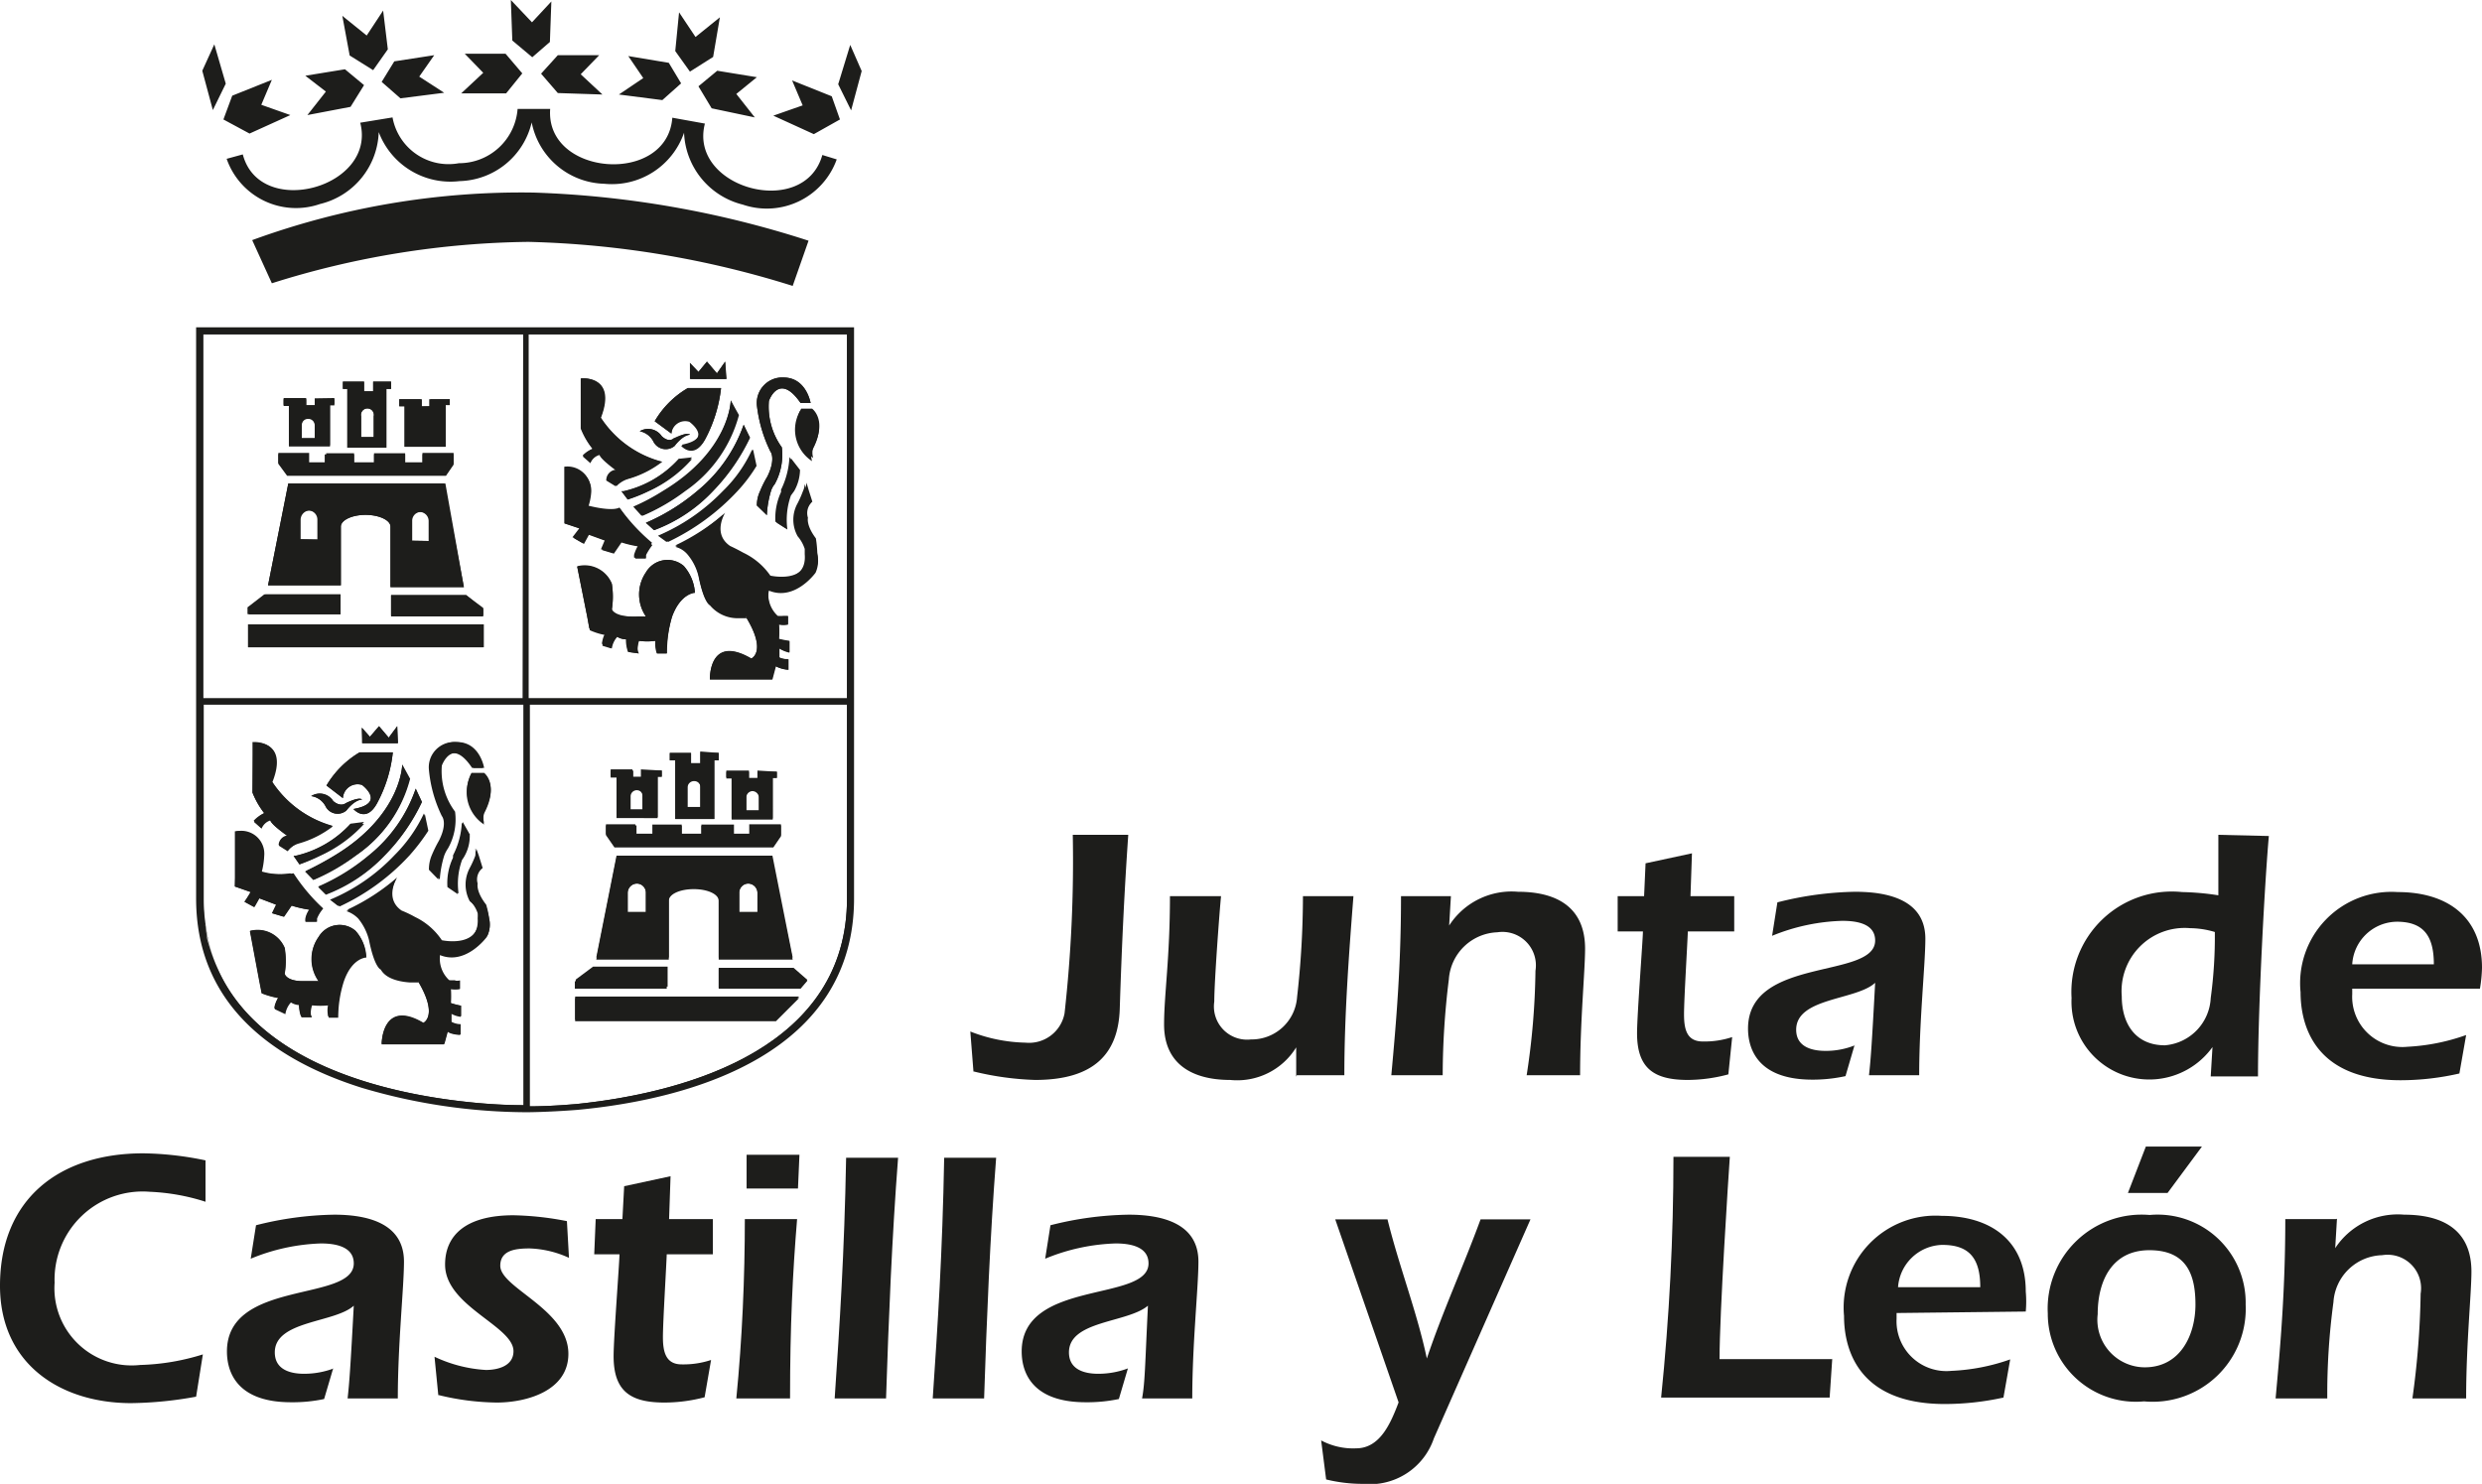
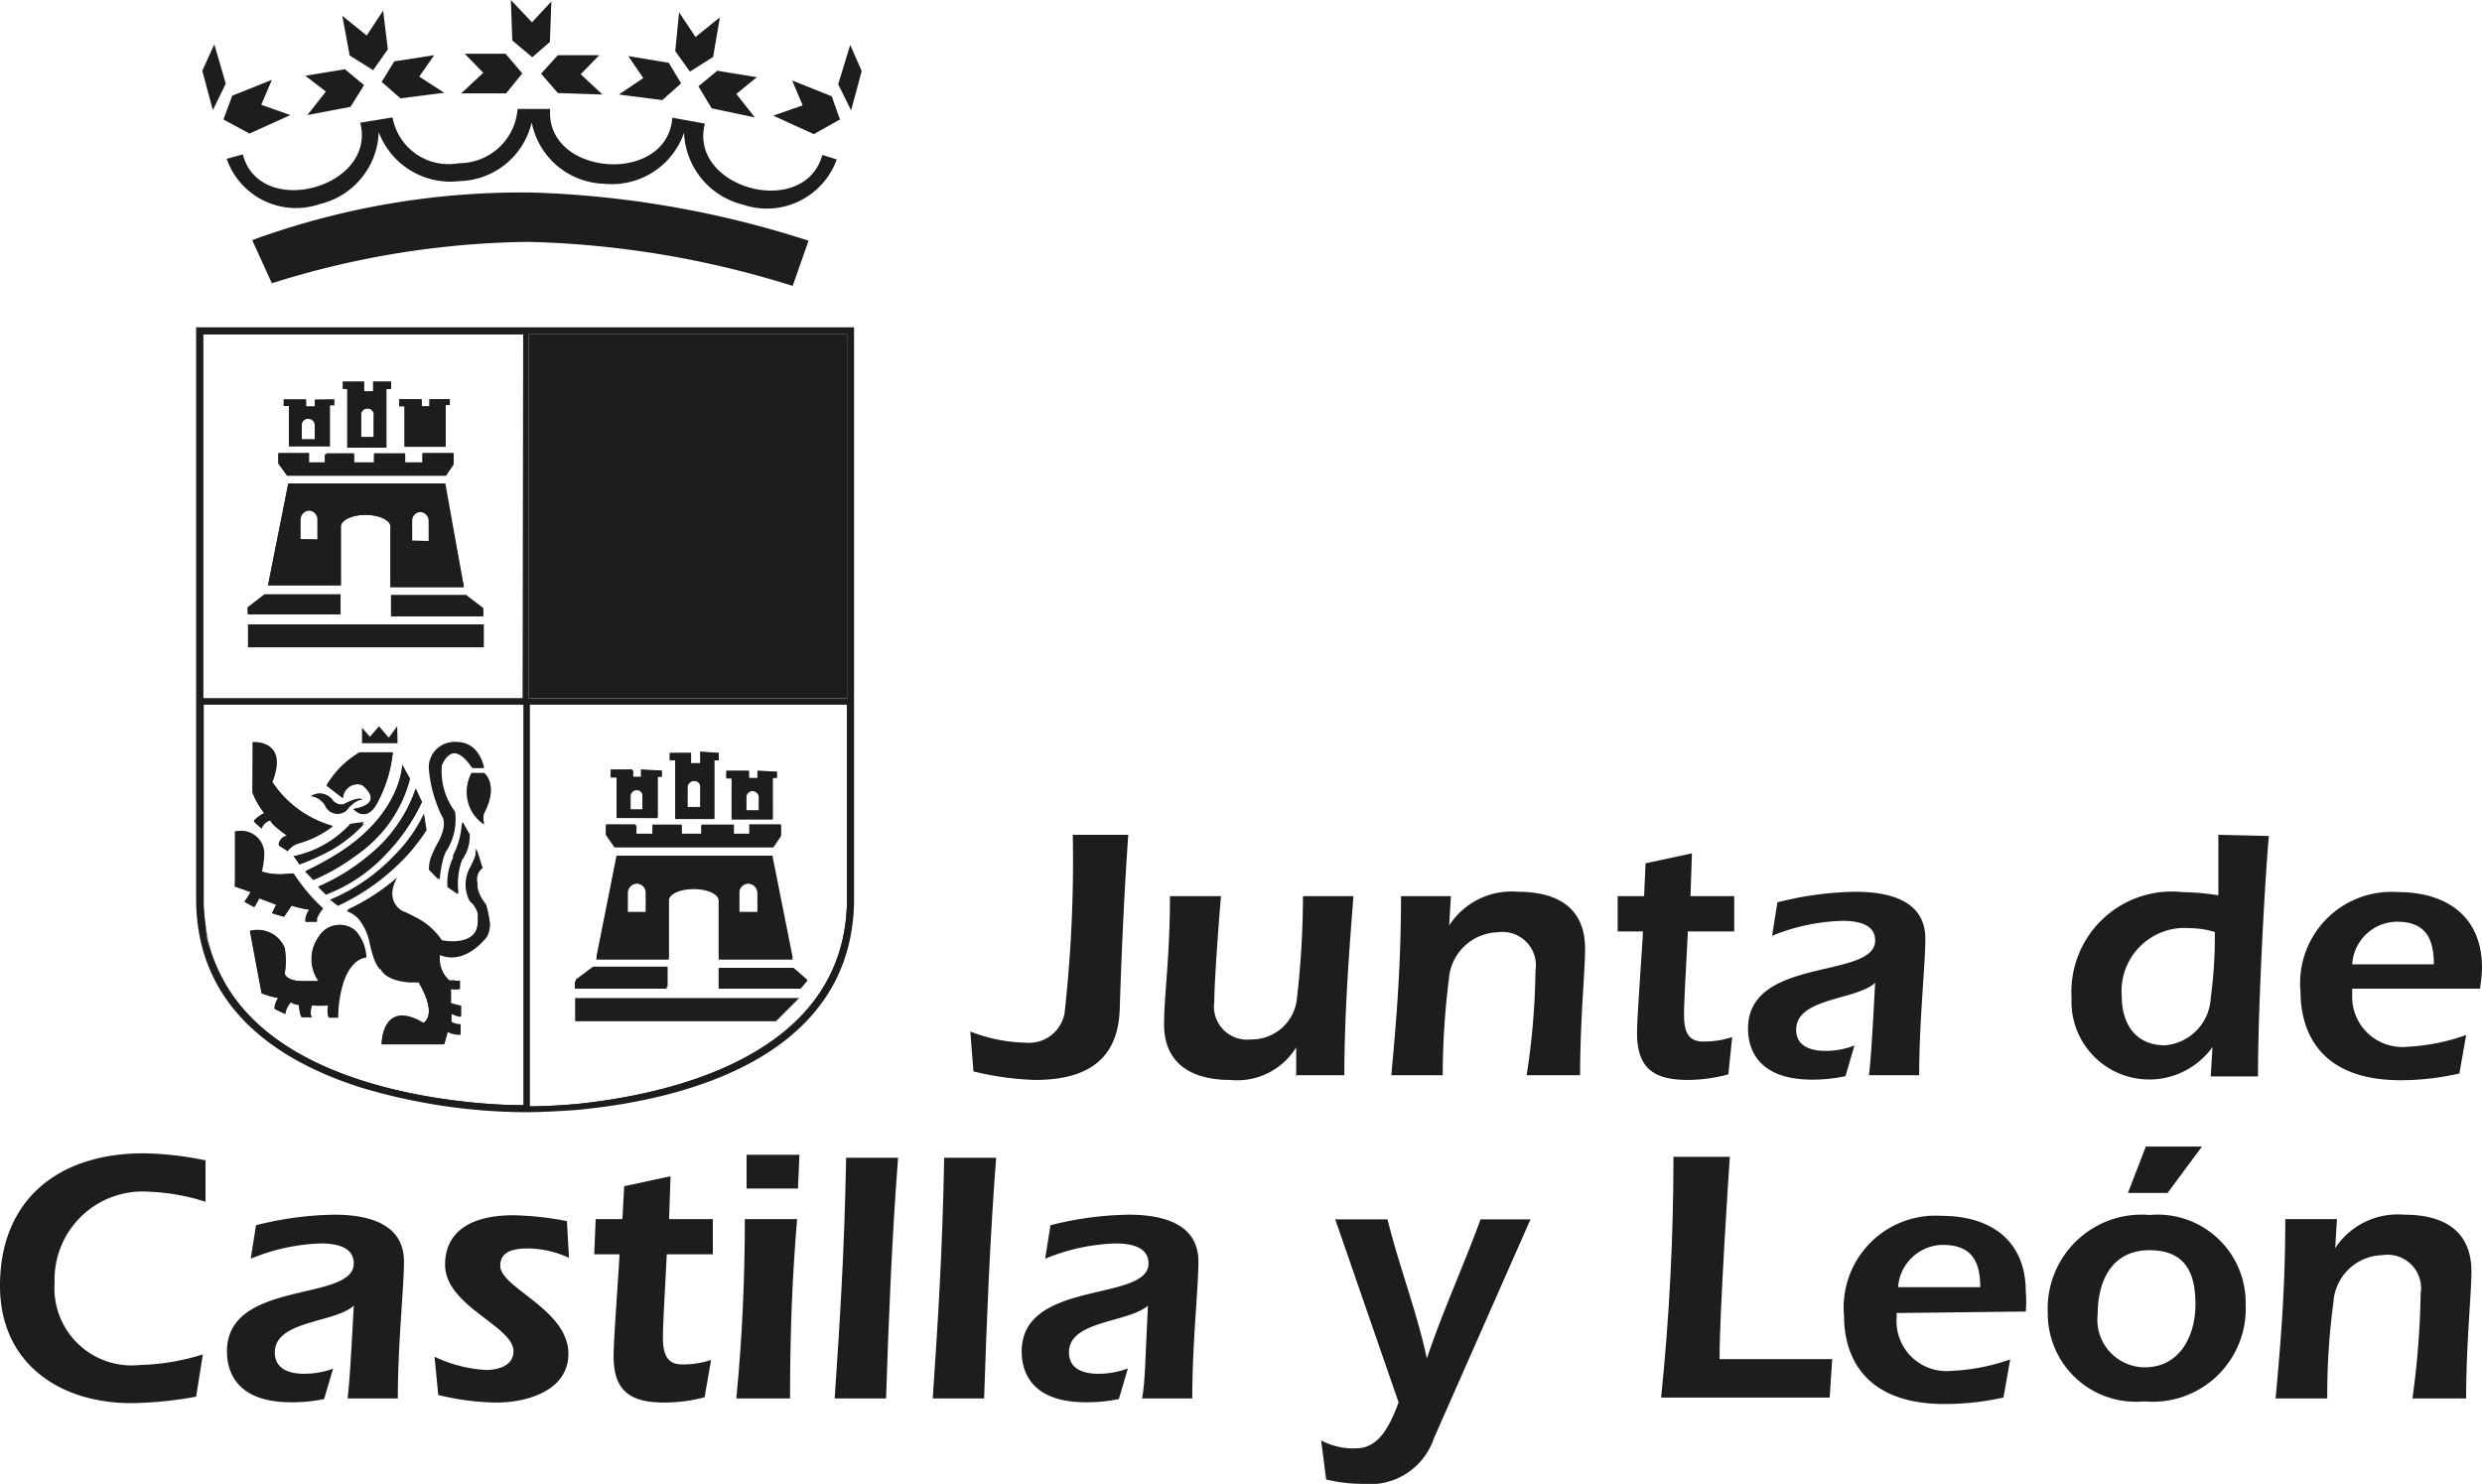
<svg xmlns="http://www.w3.org/2000/svg" viewBox="0 0 84.54 50.55">
  <defs>
    <style>.cls-1,.cls-2{fill:#1d1d1b;}.cls-2{fill-rule:evenodd;}</style>
  </defs>
  <g id="Capa_2" data-name="Capa 2">
    <g id="Capa_1-2" data-name="Capa 1">
      <path class="cls-1" d="M20.18,15.29a2.66,2.66,0,0,1-.4-.69l0-1.71s1.23-.12.67,1.34a3.56,3.56,0,0,0,2.07,1.5,3.44,3.44,0,0,1-1.18.59.94.94,0,0,0-.38.24l-.31-.19A.36.36,0,0,1,21,16s-.53-.38-.58-.54a.46.46,0,0,0-.31.28l-.26-.23A1,1,0,0,1,20.18,15.29Z" />
      <path class="cls-1" d="M19.73,18l-.51-.17V15.9a.79.79,0,0,1,.9.8v0a2,2,0,0,1-.1.52s.8.22,1.08.07a6.41,6.41,0,0,0,1.11,1.2,2.2,2.2,0,0,0-.22.35S22,19,22,19H21.6a.39.39,0,0,1,0-.11,1.42,1.42,0,0,1,.13-.3,3.83,3.83,0,0,1-.6-.14l-.26.38-.4-.12.13-.31L20,18.18l-.17.31-.33-.19Z" />
      <path class="cls-1" d="M23.29,19.28a1.54,1.54,0,0,1,.38.92s-.49,0-.78.82a4.42,4.42,0,0,0-.19,1.24h-.33a1.07,1.07,0,0,1-.05-.43,2,2,0,0,1-.57,0s-.08.31,0,.43l-.36-.05a1.25,1.25,0,0,1-.07-.43.6.6,0,0,1-.31-.09.75.75,0,0,0-.19.4L20.52,22s0-.29.13-.36a2.23,2.23,0,0,1-.56-.17L20,21l-.34-1.71a1,1,0,0,1,1.18.59,2.77,2.77,0,0,1,0,.87s.05.21.58.25a1.81,1.81,0,0,0,.33,0H22A1.33,1.33,0,0,1,22,19.5.85.85,0,0,1,23.29,19.28Z" />
      <path class="cls-1" d="M21.79,14.69a.56.56,0,0,1,.75.17c.26.24.41.07.41.07.5-.24.55-.12.55-.12-.26,0-.52.38-.52.38a.47.47,0,0,1-.73-.16A.68.68,0,0,0,21.79,14.69Z" />
      <path class="cls-1" d="M22.1,16.73a5.39,5.39,0,0,1-.72.29l-.21-.28h.07a3.6,3.6,0,0,0,1.88-1.1l.45,0A4.32,4.32,0,0,1,22.1,16.73Z" />
      <path class="cls-1" d="M22.87,14.77l-.57-.42a3.12,3.12,0,0,1,1.13-1.13h1.13A4.83,4.83,0,0,1,24,15c-.38.67-.8.19-.8.19,1.13-.22.28-.82.28-.82A.47.47,0,0,0,22.87,14.77Z" />
      <polygon class="cls-1" points="23.52 12.91 23.5 12.37 23.79 12.67 24.08 12.32 24.42 12.72 24.7 12.32 24.75 12.91 23.52 12.91" />
      <path class="cls-1" d="M24.89,13.64l.24.5a4.57,4.57,0,0,1-1.83,2.59,6.88,6.88,0,0,1-1.45.84l-.28-.31a7.2,7.2,0,0,0,1-.53C24.86,15.36,24.89,13.64,24.89,13.64Z" />
      <path class="cls-1" d="M25.33,14.47l.22.44a6.82,6.82,0,0,1-1.26,1.82,5.27,5.27,0,0,1-2,1.33L22,17.81a6.93,6.93,0,0,0,1.74-1.08A5.08,5.08,0,0,0,25.33,14.47Z" />
      <path class="cls-1" d="M24.65,16.73a4.65,4.65,0,0,0,1-1.42l.12.56a5.24,5.24,0,0,1-.65.86,7.75,7.75,0,0,1-2.36,1.73l-.29-.21A6.71,6.71,0,0,0,24.65,16.73Z" />
      <path class="cls-1" d="M26.89,16.88A2.46,2.46,0,0,0,26.77,18l-.36-.23a2.13,2.13,0,0,1,.19-1,.16.16,0,0,0,0-.08,2.84,2.84,0,0,0,.29-1.12l.26.4a1.52,1.52,0,0,1-.2.72Z" />
      <path class="cls-1" d="M26.14,16.23c.3-.62.1-.85.1-.85a4.78,4.78,0,0,1-.46-1.58.87.87,0,0,1,.92-.94c.77,0,.91.87.91.87h-.34c-.74-1.08-1.08-.07-1.08-.07a2.38,2.38,0,0,0,.44,1.58,2.07,2.07,0,0,1-.24,1.25.68.68,0,0,0-.13.24,3.4,3.4,0,0,0-.14.82l-.34-.33a1.12,1.12,0,0,1,.11-.49A3.35,3.35,0,0,1,26.14,16.23Z" />
      <path class="cls-1" d="M27.25,14l.41,0s.53.38,0,1.35a.59.59,0,0,0,0,.36A1.28,1.28,0,0,1,27.25,14Z" />
      <path class="cls-1" d="M27.84,18.88a1,1,0,0,1-.06.55s-.7,1-1.59.61a1,1,0,0,0,.3.94,1,1,0,0,0,.19,0h.16v.28a.74.74,0,0,1-.31,0,2.6,2.6,0,0,1,0,.5,3.29,3.29,0,0,0,.36.07l0,.38a1,1,0,0,1-.34-.12l0,.31a.6.6,0,0,0,.31.06l0,.36a1.08,1.08,0,0,1-.43-.12l-.12.45H24.18s-.05-1.56,1.41-.71c0,0,.55-.23-.19-1.43h-.22a1.23,1.23,0,0,1-1-.44s-.2,0-.39-1a1.83,1.83,0,0,0-.38-.74.79.79,0,0,0-.41-.25,7.33,7.33,0,0,0,1.7-1.11s-.45.71.17,1.13c0,0,.2.09.45.23a2.34,2.34,0,0,1,.92.78s1.32.3,1.23-.78c0-.06,0-.12,0-.18a1.25,1.25,0,0,0-.24-.43,1.15,1.15,0,0,1,0-1.13,3.59,3.59,0,0,0,.18-.41.64.64,0,0,0,.06-.24l.07.24.13.41a.52.52,0,0,0-.15.55s-.07.25.27.7A4,4,0,0,1,27.84,18.88Z" />
-       <path class="cls-1" d="M17.93,11.27V23.91H29.05V11.27ZM28.85,23.79H18V11.39H28.85Z" />
+       <path class="cls-1" d="M17.93,11.27H29.05V11.27ZM28.85,23.79H18V11.39H28.85Z" />
      <path class="cls-1" d="M7,39.53a10.93,10.93,0,0,0-2.12-.24C2,39.29,0,40.86,0,43.8c0,2.67,2.06,4,4.47,4a13,13,0,0,0,2.21-.22l.23-1.44a7.8,7.8,0,0,1-2.14.36A2.63,2.63,0,0,1,1.86,43.7,3,3,0,0,1,5.1,40.6,7.12,7.12,0,0,1,7,40.94L7,39.53Z" />
      <path class="cls-1" d="M11.36,46.62a2.87,2.87,0,0,1-1,.18c-.49,0-1-.15-1-.73,0-1.09,2.05-1,2.69-1.59-.11,2.06-.15,2.62-.21,3.16h1.71c0-1.85.21-3.79.21-4.66,0-1.34-1.3-1.6-2.38-1.6a11.43,11.43,0,0,0-2.66.36l-.18,1.14a6.79,6.79,0,0,1,2.39-.52c.46,0,1.12.09,1.12.68,0,1.33-4.32.53-4.32,3,0,.55.21,1.73,2.18,1.73a5.16,5.16,0,0,0,1.13-.11l.31-1.05Z" />
      <path class="cls-1" d="M14.92,47.52a8.65,8.65,0,0,0,2,.26c1,0,2.44-.39,2.44-1.66,0-1.52-2.32-2.24-2.32-3,0-.53.52-.59,1-.59a3.47,3.47,0,0,1,1.34.32l-.07-1.25a10.34,10.34,0,0,0-1.82-.2c-1.62,0-2.33.68-2.33,1.68,0,1.42,2.33,2.09,2.33,2.95,0,.52-.56.64-.94.64a4.72,4.72,0,0,1-1.75-.45l.13,1.32Z" />
      <path class="cls-1" d="M24.28,42.73l0-1.2H22.79l.05-1.46-1.58.34-.06,1.12h-.91l-.05,1.2h.86c0,.27-.2,2.84-.2,3.47,0,1.2.58,1.58,1.73,1.58A5.39,5.39,0,0,0,24,47.6l.22-1.27a3,3,0,0,1-1,.15c-.54,0-.64-.42-.64-.93s.11-2.29.13-2.82Z" />
      <path class="cls-2" d="M25.37,41.53c0,2-.09,4.08-.29,6.11h1.83c0-2.47.09-4.29.24-6.11Zm.06-2.19,0,1.15h1.75l.05-1.15Z" />
      <path class="cls-1" d="M30.18,47.64c.09-2.73.2-5.47.41-8.2H28.82c-.06,3.28-.22,5.68-.39,8.2Z" />
      <path class="cls-1" d="M33.52,47.64c.09-2.73.2-5.47.41-8.2H32.16c-.06,3.28-.22,5.68-.39,8.2Z" />
      <path class="cls-1" d="M38.41,46.62a2.87,2.87,0,0,1-1,.18c-.49,0-1-.15-1-.73,0-1.09,2-1,2.69-1.59C39,46.54,39,47.1,38.9,47.64h1.71c0-1.85.21-3.79.21-4.66,0-1.34-1.3-1.6-2.38-1.6a11.36,11.36,0,0,0-2.66.36l-.18,1.14A6.79,6.79,0,0,1,38,42.36c.46,0,1.12.09,1.12.68,0,1.33-4.32.53-4.32,3,0,.55.21,1.73,2.18,1.73a5.22,5.22,0,0,0,1.13-.11l.31-1.05Z" />
      <path class="cls-1" d="M47.64,47.77c-.27.71-.63,1.57-1.45,1.57A2.31,2.31,0,0,1,45,49.07l.17,1.33a5.22,5.22,0,0,0,1.25.15A2.3,2.3,0,0,0,48.84,49l3.29-7.46h-1.7c-.59,1.61-1.29,3.13-1.83,4.74h0c-.33-1.57-.94-3.12-1.34-4.74H45.48l2.16,6.24Z" />
      <path class="cls-1" d="M62.41,46.3c-.77,0-1.56,0-2.35,0H58.57c0-1.57.3-6.17.35-6.89H57c0,2.74-.14,5.47-.42,8.2h5.74l.09-1.34Z" />
      <path class="cls-2" d="M69,44.68A3.85,3.85,0,0,0,69,44c0-1.75-1.21-2.58-2.86-2.58a3.13,3.13,0,0,0-3.33,3.41c0,.84.26,3,3.43,3a9.31,9.31,0,0,0,2-.22l.23-1.3a6.83,6.83,0,0,1-2,.39,1.7,1.7,0,0,1-1.87-1.78v-.19Zm-2.83-2.27c.94,0,1.28.5,1.28,1.44h-2.8A1.55,1.55,0,0,1,66.13,42.41Z" />
      <path class="cls-2" d="M73.09,39.06l-.61,1.58h1.35L75,39.06Zm.13,2.33a3.2,3.2,0,0,0-3.47,3.35,3,3,0,0,0,3.28,3,3.17,3.17,0,0,0,3.46-3.3A3,3,0,0,0,73.22,41.39Zm-.17,5.19a1.62,1.62,0,0,1-1.6-1.81c0-1.14.49-2.18,1.76-2.18s1.57.83,1.57,1.85S74.28,46.58,73.05,46.58Z" />
      <path class="cls-1" d="M79.56,41.53H77.84c0,2.38-.16,4.25-.33,6.11h1.76a23.37,23.37,0,0,1,.21-3.28,1.71,1.71,0,0,1,1.66-1.6,1.14,1.14,0,0,1,1.31,1.31,28.61,28.61,0,0,1-.28,3.57H84c0-1.85.18-3.57.18-4.32,0-1.44-1-1.94-2.29-1.94a2.55,2.55,0,0,0-2.35,1.14h0l.06-1Z" />
      <path class="cls-1" d="M33.16,36.5a10,10,0,0,0,2.1.29c2,0,2.83-.89,2.88-2.42.07-2.19.16-4.06.29-5.93H36.54a46.78,46.78,0,0,1-.28,6.08,1.23,1.23,0,0,1-1.33,1,5.42,5.42,0,0,1-1.88-.38l.11,1.4Z" />
      <path class="cls-1" d="M44.17,36.63h1.62c0-2,.15-4.06.31-6.1H44.38a30.84,30.84,0,0,1-.2,3.44,1.55,1.55,0,0,1-1.57,1.44,1.13,1.13,0,0,1-1.25-1.29c0-.69.18-3.09.23-3.59H39.85c0,2.11-.2,3.35-.2,4.37,0,1.38,1,1.89,2.25,1.89a2.36,2.36,0,0,0,2.25-1.11h0v1Z" />
      <path class="cls-1" d="M49.44,30.53H47.72c0,2.38-.16,4.25-.33,6.1h1.75a26.84,26.84,0,0,1,.21-3.27A1.72,1.72,0,0,1,51,31.76a1.14,1.14,0,0,1,1.3,1.31A25,25,0,0,1,52,36.63h1.82c0-1.84.17-3.56.17-4.31,0-1.44-1-1.94-2.28-1.94a2.53,2.53,0,0,0-2.35,1.15h0l.06-1Z" />
      <path class="cls-1" d="M59.07,31.73l0-1.2H57.58l.05-1.46-1.58.34L56,30.53h-.9l0,1.2h.86c0,.27-.2,2.84-.2,3.47,0,1.2.58,1.59,1.73,1.59a5.4,5.4,0,0,0,1.38-.19L59,35.33a3,3,0,0,1-1,.15c-.55,0-.64-.42-.64-.93s.11-2.29.13-2.82Z" />
      <path class="cls-1" d="M63.18,35.61a2.65,2.65,0,0,1-1,.19c-.49,0-1-.15-1-.72,0-1.1,2.05-1,2.69-1.6-.11,2.06-.15,2.62-.21,3.15h1.71c0-1.84.21-3.78.21-4.65,0-1.34-1.3-1.6-2.39-1.6a11.35,11.35,0,0,0-2.65.36l-.18,1.14a6.78,6.78,0,0,1,2.39-.51c.46,0,1.12.08,1.12.67,0,1.33-4.33.53-4.33,3,0,.55.21,1.74,2.19,1.74a5.22,5.22,0,0,0,1.13-.12l.31-1.06Z" />
      <path class="cls-2" d="M75.56,28.44c0,1.07,0,1.5,0,2.06a8.78,8.78,0,0,0-1.23-.11A3.42,3.42,0,0,0,70.56,34a2.65,2.65,0,0,0,4.8,1.67h0l-.06,1h1.61c0-2.45.24-6.75.37-8.19ZM75.3,34a1.7,1.7,0,0,1-1.56,1.61c-1,0-1.47-.73-1.47-1.67a2.15,2.15,0,0,1,2.33-2.32,3,3,0,0,1,.84.13A15.45,15.45,0,0,1,75.3,34Z" />
      <path class="cls-2" d="M84.47,33.68a4.88,4.88,0,0,0,.07-.71c0-1.75-1.2-2.58-2.87-2.58a3.11,3.11,0,0,0-3.31,3.41c0,.84.26,3,3.41,3a9,9,0,0,0,2-.23L84,35.26a7,7,0,0,1-2,.4,1.71,1.71,0,0,1-1.88-1.79v-.19ZM81.64,31.4c.93,0,1.26.51,1.26,1.45H80.12A1.54,1.54,0,0,1,81.64,31.4Z" />
      <path class="cls-1" d="M9,27.7A2.83,2.83,0,0,1,8.6,27l0-1.72s1.22-.11.65,1.34a3.68,3.68,0,0,0,2.07,1.51,3.42,3.42,0,0,1-1.18.59A.91.91,0,0,0,9.8,29l-.3-.19a.35.35,0,0,1,.3-.32s-.54-.38-.59-.54a.47.47,0,0,0-.3.28L8.65,28A1.09,1.09,0,0,1,9,27.7Z" />
      <path class="cls-1" d="M8.56,30.39,8,30.2l0-1.05v-.83a.78.78,0,0,1,.9.83,2.73,2.73,0,0,1-.09.54,2.44,2.44,0,0,0,1.08.06,6.32,6.32,0,0,0,1.1,1.2,1.22,1.22,0,0,0-.21.34h0l0,.11h-.38a.49.49,0,0,1,0-.11.74.74,0,0,1,.13-.3,3.92,3.92,0,0,1-.61-.14l-.26.38-.4-.12.14-.29-.58-.22-.17.3-.33-.18Z" />
      <path class="cls-1" d="M12.11,31.71a1.42,1.42,0,0,1,.37.91s-.49,0-.77.82a4.06,4.06,0,0,0-.19,1.23H11.2a.89.89,0,0,1,0-.42,2.93,2.93,0,0,1-.57,0s-.1.29,0,.41l-.36,0a1.23,1.23,0,0,1-.07-.42.55.55,0,0,1-.29-.09.75.75,0,0,0-.19.4l-.36-.17A.85.85,0,0,1,9.47,34a2.78,2.78,0,0,1-.56-.16l-.08-.41-.32-1.71a1,1,0,0,1,1.18.58,2.66,2.66,0,0,1,0,.88s.05.22.58.25h.34l.24,0a1.3,1.3,0,0,1,0-1.51A.83.83,0,0,1,12.11,31.71Z" />
      <path class="cls-1" d="M10.6,27.12a.54.54,0,0,1,.75.17c.26.22.43.07.43.07.5-.24.55-.12.55-.12-.27,0-.53.37-.53.37a.46.46,0,0,1-.72-.16A.66.66,0,0,0,10.6,27.12Z" />
      <path class="cls-1" d="M10.91,29.15a6.9,6.9,0,0,1-.71.3l-.2-.29h.07a3.62,3.62,0,0,0,1.87-1.09l.46,0A4.56,4.56,0,0,1,10.91,29.15Z" />
      <path class="cls-1" d="M11.68,27.19l-.56-.43a3.22,3.22,0,0,1,1.13-1.13h1.13a4.69,4.69,0,0,1-.54,1.74c-.38.69-.8.19-.8.19,1.13-.2.29-.82.29-.82A.5.5,0,0,0,11.68,27.19Z" />
-       <polygon class="cls-1" points="12.35 25.32 12.32 24.79 12.6 25.1 12.91 24.74 13.24 25.13 13.53 24.74 13.56 25.32 12.35 25.32" />
      <path class="cls-1" d="M13.7,26.06l.24.49a4.52,4.52,0,0,1-1.83,2.6,6.89,6.89,0,0,1-1.44.83l-.28-.29a10.77,10.77,0,0,0,1-.54C13.67,27.77,13.7,26.06,13.7,26.06Z" />
      <path class="cls-1" d="M14.16,26.88l.21.45a6.61,6.61,0,0,1-1.27,1.82,5.43,5.43,0,0,1-2,1.33l-.26-.26a7,7,0,0,0,1.73-1.07A5,5,0,0,0,14.16,26.88Z" />
-       <path class="cls-1" d="M13.47,29.15a5,5,0,0,0,1-1.42l.12.57a6.82,6.82,0,0,1-.65.85,7.53,7.53,0,0,1-2.37,1.73l-.27-.21A6.41,6.41,0,0,0,13.47,29.15Z" />
      <path class="cls-1" d="M15.71,29.31a2.39,2.39,0,0,0-.12,1.15l-.35-.24a2,2,0,0,1,.19-1l0-.08a2.68,2.68,0,0,0,.3-1.12l.25.41a1.37,1.37,0,0,1-.2.71A1,1,0,0,1,15.71,29.31Z" />
      <path class="cls-1" d="M15,28.64c.31-.61.1-.84.1-.84a4.53,4.53,0,0,1-.44-1.57.86.86,0,0,1,.91-.95c.78,0,.92.88.92.88h-.36c-.72-1.09-1.08-.08-1.08-.08a2.3,2.3,0,0,0,.45,1.57,2,2,0,0,1-.24,1.25,1.14,1.14,0,0,0-.13.25,3.53,3.53,0,0,0-.15.81l-.32-.33a1.23,1.23,0,0,1,.09-.48A4.57,4.57,0,0,1,15,28.64Z" />
      <path class="cls-1" d="M16.06,26.36l.43,0s.51.38,0,1.35a.65.65,0,0,0,0,.38A1.31,1.31,0,0,1,16.06,26.36Z" />
      <path class="cls-1" d="M16.66,31.29a.9.9,0,0,1-.05.56s-.72,1-1.61.61a1,1,0,0,0,.31.94,1,1,0,0,0,.19,0,.25.25,0,0,0,.17,0v.29a.89.89,0,0,1-.31,0,3.63,3.63,0,0,1,0,.48,2.45,2.45,0,0,0,.35.09l0,.36a.89.89,0,0,1-.33-.11l0,.3a.66.66,0,0,0,.31.08l0,.35s-.34,0-.43-.12l-.12.44H13s0-1.54,1.42-.7c0,0,.53-.24-.19-1.44H14c-.3,0-.81-.1-1-.44,0,0-.21,0-.4-1a1.89,1.89,0,0,0-.37-.74,1,1,0,0,0-.4-.25,7.21,7.21,0,0,0,1.7-1.1s-.46.71.15,1.13a3.87,3.87,0,0,1,.46.22,2.28,2.28,0,0,1,.91.79s1.32.29,1.25-.79a1.35,1.35,0,0,0,0-.18A1.17,1.17,0,0,0,16,30.7a1.2,1.2,0,0,1,0-1.13,3.35,3.35,0,0,0,.19-.42,1.29,1.29,0,0,0,0-.25l.09.25.13.42a.49.49,0,0,0-.17.53s-.07.26.29.72A2.88,2.88,0,0,1,16.66,31.29Z" />
      <polygon class="cls-1" points="6.97 31.48 6.98 31.48 6.97 31.48 6.97 31.48" />
      <path class="cls-1" d="M17.93,23.91V37.77S7.83,37.93,7,31.48a.28.28,0,0,0,0,.09c.64,4.28,5.53,5.65,9.21,6,.79.07,1.38.08,1.62.08V24H6.92v6.59a5.83,5.83,0,0,0,.06.84v0a6,6,0,0,1-.09-.87v-6.7Z" />
-       <path class="cls-1" d="M10.72,13.57v.23h-.29v-.24H9.66v.23h.18v1.38h1.4v-1.4h.15v-.21Zm0,1.35h-.44v-.47a.21.21,0,0,1,.21-.22.22.22,0,0,1,.23.22Z" />
      <polygon class="cls-1" points="11.6 20.93 8.47 20.93 8.47 20.69 9.04 20.25 11.6 20.25 11.6 20.93" />
      <path class="cls-1" d="M12.71,13v.33H12.4V13h-.72v.25h.15v2h1.33v-2h.16V13Zm-.41,1.89v-.71a.22.22,0,1,1,.43,0v.71Z" />
      <polygon class="cls-1" points="13.78 13.84 13.6 13.84 13.6 13.6 14.37 13.6 14.37 13.85 14.66 13.84 14.66 13.6 15.32 13.6 15.32 13.8 15.18 13.8 15.18 15.22 13.78 15.22 13.78 13.84" />
      <polygon class="cls-1" points="9.78 16.17 9.48 15.77 9.48 15.43 10.53 15.43 10.53 15.75 11.11 15.75 11.11 15.44 12.06 15.44 12.06 15.75 12.74 15.75 12.74 15.44 13.8 15.44 13.8 15.75 14.39 15.75 14.39 15.43 15.45 15.43 15.45 15.79 15.19 16.17 9.78 16.17" />
      <path class="cls-1" d="M15.17,16.47H9.82l-.69,3.47h2.48l0-2c0-.22.38-.4.84-.4s.85.18.85.4V20H15.8Zm-4.93,1.9V17.7a.32.32,0,0,1,.3-.31.31.31,0,0,1,.31.31v.68Zm3.8.05v-.67a.3.3,0,0,1,.29-.31.31.31,0,0,1,.31.31l0,.68Z" />
      <polygon class="cls-1" points="13.32 20.28 15.88 20.28 16.46 20.71 16.46 20.96 13.32 20.96 13.32 20.28" />
      <rect class="cls-1" x="8.45" y="21.27" width="8.03" height="0.78" />
      <path class="cls-1" d="M6.8,11.27V23.91H17.93V11.27Zm11,12.52H6.92V11.39h10.9Z" />
      <path class="cls-1" d="M21.86,26.25v.25h-.29v-.25H20.8v.24H21v1.38H22.4V26.46h.14v-.21Zm-.38,1.36v-.47a.21.21,0,0,1,.21-.22.22.22,0,0,1,.22.22v.47Z" />
      <polygon class="cls-1" points="22.74 33.61 19.61 33.61 19.61 33.37 20.2 32.93 22.74 32.93 22.74 33.61" />
      <path class="cls-1" d="M23.86,25.64V26h-.32v-.35l-.72,0v.25H23v2h1.33v-2h.15v-.25Zm0,1.89h-.44v-.71a.22.22,0,0,1,.23-.21.21.21,0,0,1,.21.21Z" />
      <path class="cls-1" d="M25.8,26.29v.25h-.29v-.25h-.77v.23h.18v1.4h1.4V26.5h.14v-.21Zm.05,1.35h-.43v-.47a.22.22,0,0,1,.21-.22.23.23,0,0,1,.22.22Z" />
      <polygon class="cls-1" points="20.93 28.87 20.64 28.45 20.64 28.12 21.68 28.12 21.68 28.44 22.27 28.44 22.27 28.13 23.22 28.13 23.22 28.44 23.89 28.44 23.89 28.13 24.95 28.13 24.95 28.44 25.55 28.44 25.55 28.12 26.6 28.12 26.6 28.49 26.34 28.87 20.93 28.87" />
      <path class="cls-1" d="M26.31,29.15H21l-.69,3.47h2.47l0-2c0-.23.38-.4.85-.4s.85.17.85.4v2H27ZM22,31.07l-.62,0v-.66a.32.32,0,0,1,.31-.31.31.31,0,0,1,.31.31Zm3.8,0h-.62v-.66a.31.31,0,0,1,.31-.31.32.32,0,0,1,.31.31Z" />
-       <polygon class="cls-1" points="26.43 34.74 19.59 34.74 19.59 33.95 27.22 33.95 26.43 34.74" />
      <polygon class="cls-1" points="24.48 32.97 27.03 32.97 27.5 33.38 27.27 33.65 24.48 33.65 24.48 32.97" />
      <path class="cls-1" d="M17.93,23.91V37.77S29,38,29,30.61v-6.7Zm10.92,6.7c0,5-5.27,6.59-9.21,7-.78.07-1.36.08-1.6.08V24H28.85Z" />
      <path class="cls-2" d="M19.59,34v.79h6.84l.79-.79ZM27,33H24.48v.68h2.79l.23-.27Zm-6.83,0-.59.44v.24h3.13v-.68Zm6.11-3.78H21l-.69,3.47h2.47l0-2c0-.23.38-.4.85-.4s.85.17.85.4v2H27ZM22,31.07l-.62,0v-.66a.32.32,0,0,1,.31-.31.31.31,0,0,1,.31.31Zm3.8,0h-.62v-.66a.31.31,0,0,1,.31-.31.32.32,0,0,1,.31.31Zm0-4.82v.25h-.29v-.25h-.77v.23h.18v1.4h1.4V26.5h.14v-.21Zm.05,1.35h-.43v-.47a.22.22,0,0,1,.21-.22.23.23,0,0,1,.22.22Zm-2-2V26h-.32v-.35l-.72,0v.25H23v2h1.33v-2h.15v-.25Zm0,1.89h-.44v-.71a.22.22,0,0,1,.23-.21.21.21,0,0,1,.21.21Zm1.67.59v.32H25v-.31H23.89v.31h-.67v-.31h-1v.31h-.58v-.32h-1v.33l.29.42h5.41l.26-.38v-.37Zm-3.69-1.87v.25h-.29v-.25H20.8v.24H21v1.38H22.4V26.46h.14v-.21Zm-.38,1.36v-.47a.21.21,0,0,1,.21-.22.22.22,0,0,1,.22.22v.47Z" />
      <path class="cls-2" d="M8.45,21.27v.78h8v-.78Zm7.43-1H13.32V21h3.14v-.25ZM9,20.25l-.57.44v.23H11.6v-.67Zm6.13-3.78H9.82l-.69,3.47h2.48l0-2c0-.22.38-.4.84-.4s.85.18.85.4V20H15.8Zm-4.93,1.9V17.7a.32.32,0,0,1,.3-.31.31.31,0,0,1,.31.31v.68Zm3.8.05v-.67a.3.3,0,0,1,.29-.31.31.31,0,0,1,.31.31l0,.68Zm.62-4.82v.24h-.29V13.6H13.6v.24h.18v1.38h1.4V13.8h.14v-.2ZM12.71,13v.33H12.4V13h-.72v.25h.15v2h1.33v-2h.16V13Zm-.41,1.89v-.71a.22.22,0,1,1,.43,0v.71Zm2.09.58v.32H13.8v-.31H12.74v.31h-.68v-.31h-1v.31h-.58v-.32h-1v.33l.3.41h5.41l.26-.38v-.36Zm-3.67-1.86v.23h-.29v-.24H9.66v.23h.18v1.38h1.4v-1.4h.15v-.21Zm0,1.35h-.44v-.47a.21.21,0,0,1,.21-.22.22.22,0,0,1,.23.22Z" />
      <path class="cls-2" d="M21.12,17.33c-.28.15-1.08-.07-1.08-.07a2,2,0,0,0,.1-.52v0a.79.79,0,0,0-.9-.8v1.89l.51.17-.19.34.33.19.17-.31.58.21-.13.31.4.12.26-.38a3.83,3.83,0,0,0,.6.14,1.42,1.42,0,0,0-.13.3.39.39,0,0,0,0,.11H22s0-.07,0-.11a2.2,2.2,0,0,1,.22-.35A6.41,6.41,0,0,1,21.12,17.33Zm-.65-3.1c.56-1.46-.67-1.34-.67-1.34l0,1.71a2.66,2.66,0,0,0,.4.69,1,1,0,0,0-.35.26l.26.23a.46.46,0,0,1,.31-.28c.05.16.58.54.58.54a.36.36,0,0,0-.31.33l.31.19a.94.94,0,0,1,.38-.24,3.44,3.44,0,0,0,1.18-.59A3.56,3.56,0,0,1,20.47,14.23Zm2.48.7s-.15.17-.41-.07a.56.56,0,0,0-.75-.17.68.68,0,0,1,.46.34.47.47,0,0,0,.73.16s.26-.35.52-.38C23.5,14.81,23.45,14.69,23,14.93Zm4.89,3.95a4,4,0,0,0-.11-.49c-.34-.45-.27-.7-.27-.7a.52.52,0,0,1,.15-.55l-.13-.41-.07-.24a.64.64,0,0,1-.06.24,3.59,3.59,0,0,1-.18.41,1.15,1.15,0,0,0,0,1.13,1.25,1.25,0,0,1,.24.43c0,.06,0,.12,0,.18.09,1.08-1.23.78-1.23.78a2.34,2.34,0,0,0-.92-.78c-.25-.14-.45-.23-.45-.23-.62-.42-.17-1.13-.17-1.13A7.33,7.33,0,0,1,23,18.63a.79.79,0,0,1,.41.25,1.83,1.83,0,0,1,.38.74c.19.94.39,1,.39,1a1.23,1.23,0,0,0,1,.44h1.5a1,1,0,0,1-.19,0,1,1,0,0,1-.3-.94c.89.37,1.59-.61,1.59-.61A1,1,0,0,0,27.84,18.88Zm-4.41-5.66a3.12,3.12,0,0,0-1.13,1.13l.57.42a.47.47,0,0,1,.63-.44s.85.6-.28.82c0,0,.42.48.8-.19a4.83,4.83,0,0,0,.54-1.74Zm0,.54h-.31l.33-.3A.26.26,0,0,0,23.43,13.76Zm-.14,5.52A.85.85,0,0,0,22,19.5,1.33,1.33,0,0,0,22,21h-.24a1.81,1.81,0,0,1-.33,0H20l.07.4a2.23,2.23,0,0,0,.56.17c-.09.07-.13.36-.13.36l.34.16a.75.75,0,0,1,.19-.4.6.6,0,0,0,.31.09,1.25,1.25,0,0,0,.07.43l.36.05c-.12-.12,0-.43,0-.43a2,2,0,0,0,.57,0,1.07,1.07,0,0,0,.05.43h.33A4.42,4.42,0,0,1,22.89,21c.29-.78.78-.82.78-.82A1.54,1.54,0,0,0,23.29,19.28Zm-2.45,1.49a2.77,2.77,0,0,0,0-.87,1,1,0,0,0-1.18-.59L20,21h1.4C20.89,21,20.84,20.77,20.84,20.77Zm2.28-5.14a3.6,3.6,0,0,1-1.88,1.1h-.07l.21.28a5.39,5.39,0,0,0,.72-.29,4.32,4.32,0,0,0,1.47-1.14Zm2.5-.32a4.65,4.65,0,0,1-1,1.42,6.71,6.71,0,0,1-2.21,1.52l.29.21a7.75,7.75,0,0,0,2.36-1.73,5.24,5.24,0,0,0,.65-.86Zm-.29-.84a5.08,5.08,0,0,1-1.58,2.26A6.93,6.93,0,0,1,22,17.81l.27.25a5.27,5.27,0,0,0,2-1.33,6.82,6.82,0,0,0,1.26-1.82Zm1.61,1.14a2.84,2.84,0,0,1-.29,1.12.16.16,0,0,1,0,.08,2.13,2.13,0,0,0-.19,1l.36.23a2.46,2.46,0,0,1,.12-1.16l.11-.15a1.52,1.52,0,0,0,.2-.72Zm-.24-2.75a.87.87,0,0,0-.92.94,4.78,4.78,0,0,0,.46,1.58s.2.23-.1.85a3.35,3.35,0,0,0-.25.5,1.12,1.12,0,0,0-.11.49l.34.33a3.4,3.4,0,0,1,.14-.82.68.68,0,0,1,.13-.24,2.07,2.07,0,0,0,.24-1.25,2.38,2.38,0,0,1-.44-1.58s.34-1,1.08.07h.34S27.47,12.89,26.7,12.86Zm1,1.06-.41,0a1.28,1.28,0,0,0,.41,1.68.59.59,0,0,1,0-.36C28.19,14.3,27.66,13.92,27.66,13.92Zm-3-1.6-.28.4-.34-.4-.29.35-.29-.31,0,.55h1.23Zm.19,1.32s0,1.72-2.28,3.09a7.2,7.2,0,0,1-1,.53l.28.31a6.88,6.88,0,0,0,1.45-.84,4.57,4.57,0,0,0,1.83-2.59Zm2,8.59,0-.38a3.29,3.29,0,0,1-.36-.07,2.6,2.6,0,0,0,0-.5.74.74,0,0,0,.31,0V21H25.4c.74,1.2.19,1.43.19,1.43-1.46-.85-1.41.71-1.41.71h2.11l.12-.45a1.08,1.08,0,0,0,.43.12l0-.36a.6.6,0,0,1-.31-.06l0-.31A1,1,0,0,0,26.87,22.23Z" />
      <path class="cls-2" d="M12.25,25.63a3.22,3.22,0,0,0-1.13,1.13l.56.43a.5.5,0,0,1,.65-.45s.84.62-.29.82c0,0,.42.5.8-.19a4.69,4.69,0,0,0,.54-1.74Zm0,.55h-.31l.33-.31S12.17,26,12.25,26.18Zm1.28-1.44-.29.39-.33-.39-.31.36-.27-.31,0,.53h1.21Zm3.13,6.55a2.88,2.88,0,0,0-.1-.47c-.36-.46-.29-.72-.29-.72a.49.49,0,0,1,.17-.53l-.13-.42-.09-.25a1.29,1.29,0,0,1,0,.25,3.35,3.35,0,0,1-.19.42,1.2,1.2,0,0,0,0,1.13,1.17,1.17,0,0,1,.24.41,1.35,1.35,0,0,1,0,.18c.07,1.08-1.25.79-1.25.79a2.28,2.28,0,0,0-.91-.79,3.87,3.87,0,0,0-.46-.22c-.61-.42-.15-1.13-.15-1.13a7.21,7.21,0,0,1-1.7,1.1,1,1,0,0,1,.4.25,1.89,1.89,0,0,1,.37.74c.19.95.4,1,.4,1,.19.34.7.42,1,.44h1.5a1,1,0,0,1-.19,0,1,1,0,0,1-.31-.94c.89.38,1.61-.61,1.61-.61A.9.9,0,0,0,16.66,31.29Zm-4.88-3.93s-.17.15-.43-.07a.54.54,0,0,0-.75-.17.66.66,0,0,1,.48.33.46.46,0,0,0,.72.16s.26-.35.53-.37C12.33,27.24,12.28,27.12,11.78,27.36ZM10,29.75a2.44,2.44,0,0,1-1.08-.06A2.73,2.73,0,0,0,9,29.15H8.05L8,30.2l.53.19-.19.33.33.18.17-.3.58.22-.14.29.4.12.26-.38a3.92,3.92,0,0,0,.61.14.74.74,0,0,0-.13.3.49.49,0,0,0,0,.11h.38l0-.11h0a1.22,1.22,0,0,1,.21-.34A6.32,6.32,0,0,1,10,29.75ZM8.06,28.32v.83H9A.78.78,0,0,0,8.06,28.32Zm1.22-1.68c.57-1.45-.65-1.34-.65-1.34L8.6,27A2.83,2.83,0,0,0,9,27.7a1.09,1.09,0,0,0-.36.26l.26.24a.47.47,0,0,1,.3-.28c0,.16.59.54.59.54a.35.35,0,0,0-.3.32l.3.19a.91.91,0,0,1,.37-.23,3.42,3.42,0,0,0,1.18-.59A3.68,3.68,0,0,1,9.28,26.64Zm6.24-1.36a.86.86,0,0,0-.91.95,4.53,4.53,0,0,0,.44,1.57s.21.23-.1.84a4.57,4.57,0,0,0-.25.51,1.23,1.23,0,0,0-.09.48l.32.33a3.53,3.53,0,0,1,.15-.81,1.14,1.14,0,0,1,.13-.25,2,2,0,0,0,.24-1.25A2.3,2.3,0,0,1,15,26.08s.36-1,1.08.08h.36S16.3,25.3,15.52,25.28Zm-3.58,2.78a3.62,3.62,0,0,1-1.87,1.09H10l.2.29a6.9,6.9,0,0,0,.71-.3A4.56,4.56,0,0,0,12.4,28Zm4.07.38L15.76,28a2.68,2.68,0,0,1-.3,1.12l0,.08a2,2,0,0,0-.19,1l.35.24a2.39,2.39,0,0,1,.12-1.15,1,1,0,0,0,.1-.16A1.37,1.37,0,0,0,16,28.44Zm.48-2.11-.43,0a1.31,1.31,0,0,0,.43,1.7.65.65,0,0,1,0-.38C17,26.71,16.49,26.33,16.49,26.33Zm-4.38,5.38a.83.83,0,0,0-1.25.2,1.3,1.3,0,0,0,0,1.51l-.24,0h-.34c-.53,0-.58-.25-.58-.25a2.66,2.66,0,0,0,0-.88,1,1,0,0,0-1.18-.58l.32,1.71.08.41a2.78,2.78,0,0,0,.56.16.85.85,0,0,0-.14.35l.36.17a.75.75,0,0,1,.19-.4.55.55,0,0,0,.29.09,1.23,1.23,0,0,0,.07.42l.36,0c-.12-.12,0-.41,0-.41a2.93,2.93,0,0,0,.57,0,.89.89,0,0,0,0,.42h.32a4.06,4.06,0,0,1,.19-1.23c.28-.79.77-.82.77-.82A1.42,1.42,0,0,0,12.11,31.71Zm2.33-4a5,5,0,0,1-1,1.42,6.41,6.41,0,0,1-2.2,1.52l.27.21a7.53,7.53,0,0,0,2.37-1.73,6.82,6.82,0,0,0,.65-.85Zm-.74-1.67s0,1.71-2.28,3.09a10.77,10.77,0,0,1-1,.54l.28.29a6.89,6.89,0,0,0,1.44-.83,4.52,4.52,0,0,0,1.83-2.6Zm.46.82a5,5,0,0,1-1.59,2.27,7,7,0,0,1-1.73,1.07l.26.26a5.43,5.43,0,0,0,2-1.33,6.61,6.61,0,0,0,1.27-1.82Zm1.53,7.76,0-.36a2.45,2.45,0,0,1-.35-.09,3.63,3.63,0,0,0,0-.48.89.89,0,0,0,.31,0v-.29a.25.25,0,0,1-.17,0H14.23c.72,1.2.19,1.44.19,1.44C13,34,13,35.58,13,35.58h2.12l.12-.44c.09.1.43.12.43.12l0-.35a.66.66,0,0,1-.31-.08l0-.3A.89.89,0,0,0,15.69,34.64Z" />
      <path class="cls-1" d="M18.12.76,17.4,0l.05,1.38.68.57h0l.6-.52L18.78.05Zm5.57.5L23.13.42,23,1.74l.5.7.79-.5L24.52.59Zm2.09,1.37-1.35-.22-.64.53.45.75L25.71,4l-.63-.8Zm-3-.49L21.4,1.91l.51.75-.83.56,1.48.19.64-.57Zm-3,.39.63-.65H19l-.57.63.57.66,1.52.05Zm9.18-1-.41,1.34.44.89.36-1.34Zm-.63,1.75-1.35-.54.36.85-1,.35,1.38.63.89-.5Zm-.32,2c-.62,2.21-4.57,1.13-4-1.07,0,0-1.11-.2-1.11-.2-.17,2.31-4.33,2-4.16-.3,0,0-1.12,0-1.11,0a2,2,0,0,1-2,1.85A1.94,1.94,0,0,1,13.37,4l-1.1.18c.57,2.21-3.42,3.3-4,1.08l-.55.15a2.5,2.5,0,0,0,3.18,1.54,2.61,2.61,0,0,0,2-2.45,2.61,2.61,0,0,0,2.75,1.67,2.59,2.59,0,0,0,2.46-2,2.59,2.59,0,0,0,2.47,2.09A2.6,2.6,0,0,0,23.3,4.52a2.63,2.63,0,0,0,2,2.45,2.53,2.53,0,0,0,3.2-1.54ZM18.17,6.56A26.73,26.73,0,0,0,8.59,8.18l.67,1.47A30,30,0,0,1,18,8.24a32.56,32.56,0,0,1,9,1.5l.54-1.54A33.86,33.86,0,0,0,18.17,6.56ZM13.05.36l-.56.85L11.66.54l.25,1.35.8.5.5-.71Zm-1.3,2-1.35.22.7.54-.63.8,1.47-.28.46-.74Zm2.53.25.51-.73-1.36.21L13,2.79l.64.56,1.49-.19Zm2.94-.78H15.83l.63.65-.75.7,1.53,0,.55-.68ZM7.3,1.51l-.41.9.36,1.34.44-.9ZM8.9,3.57l.36-.85-1.35.54-.3.81.89.48,1.39-.63Z" />
      <path class="cls-1" d="M6.68,11.15V30.61c0,3.76,2.85,5.57,5.65,6.45a19.92,19.92,0,0,0,5.6.83s.7,0,1.73-.08c4.07-.38,9.43-2,9.43-7.2V11.15ZM28.85,30.61c0,5-5.27,6.59-9.21,7-.78.07-1.36.08-1.6.08V24H28.85Zm-11-19.22v12.4H6.92V11.39Zm11,12.4H18V11.39H28.85ZM7.13,32.24,7.06,32,7,31.57a.28.28,0,0,1,0-.09v0a5.83,5.83,0,0,1-.06-.84V24h10.9V37.65c-.24,0-.83,0-1.62-.08-3.22-.3-7.36-1.39-8.78-4.52A6.44,6.44,0,0,1,7.13,32.24Z" />
    </g>
  </g>
</svg>